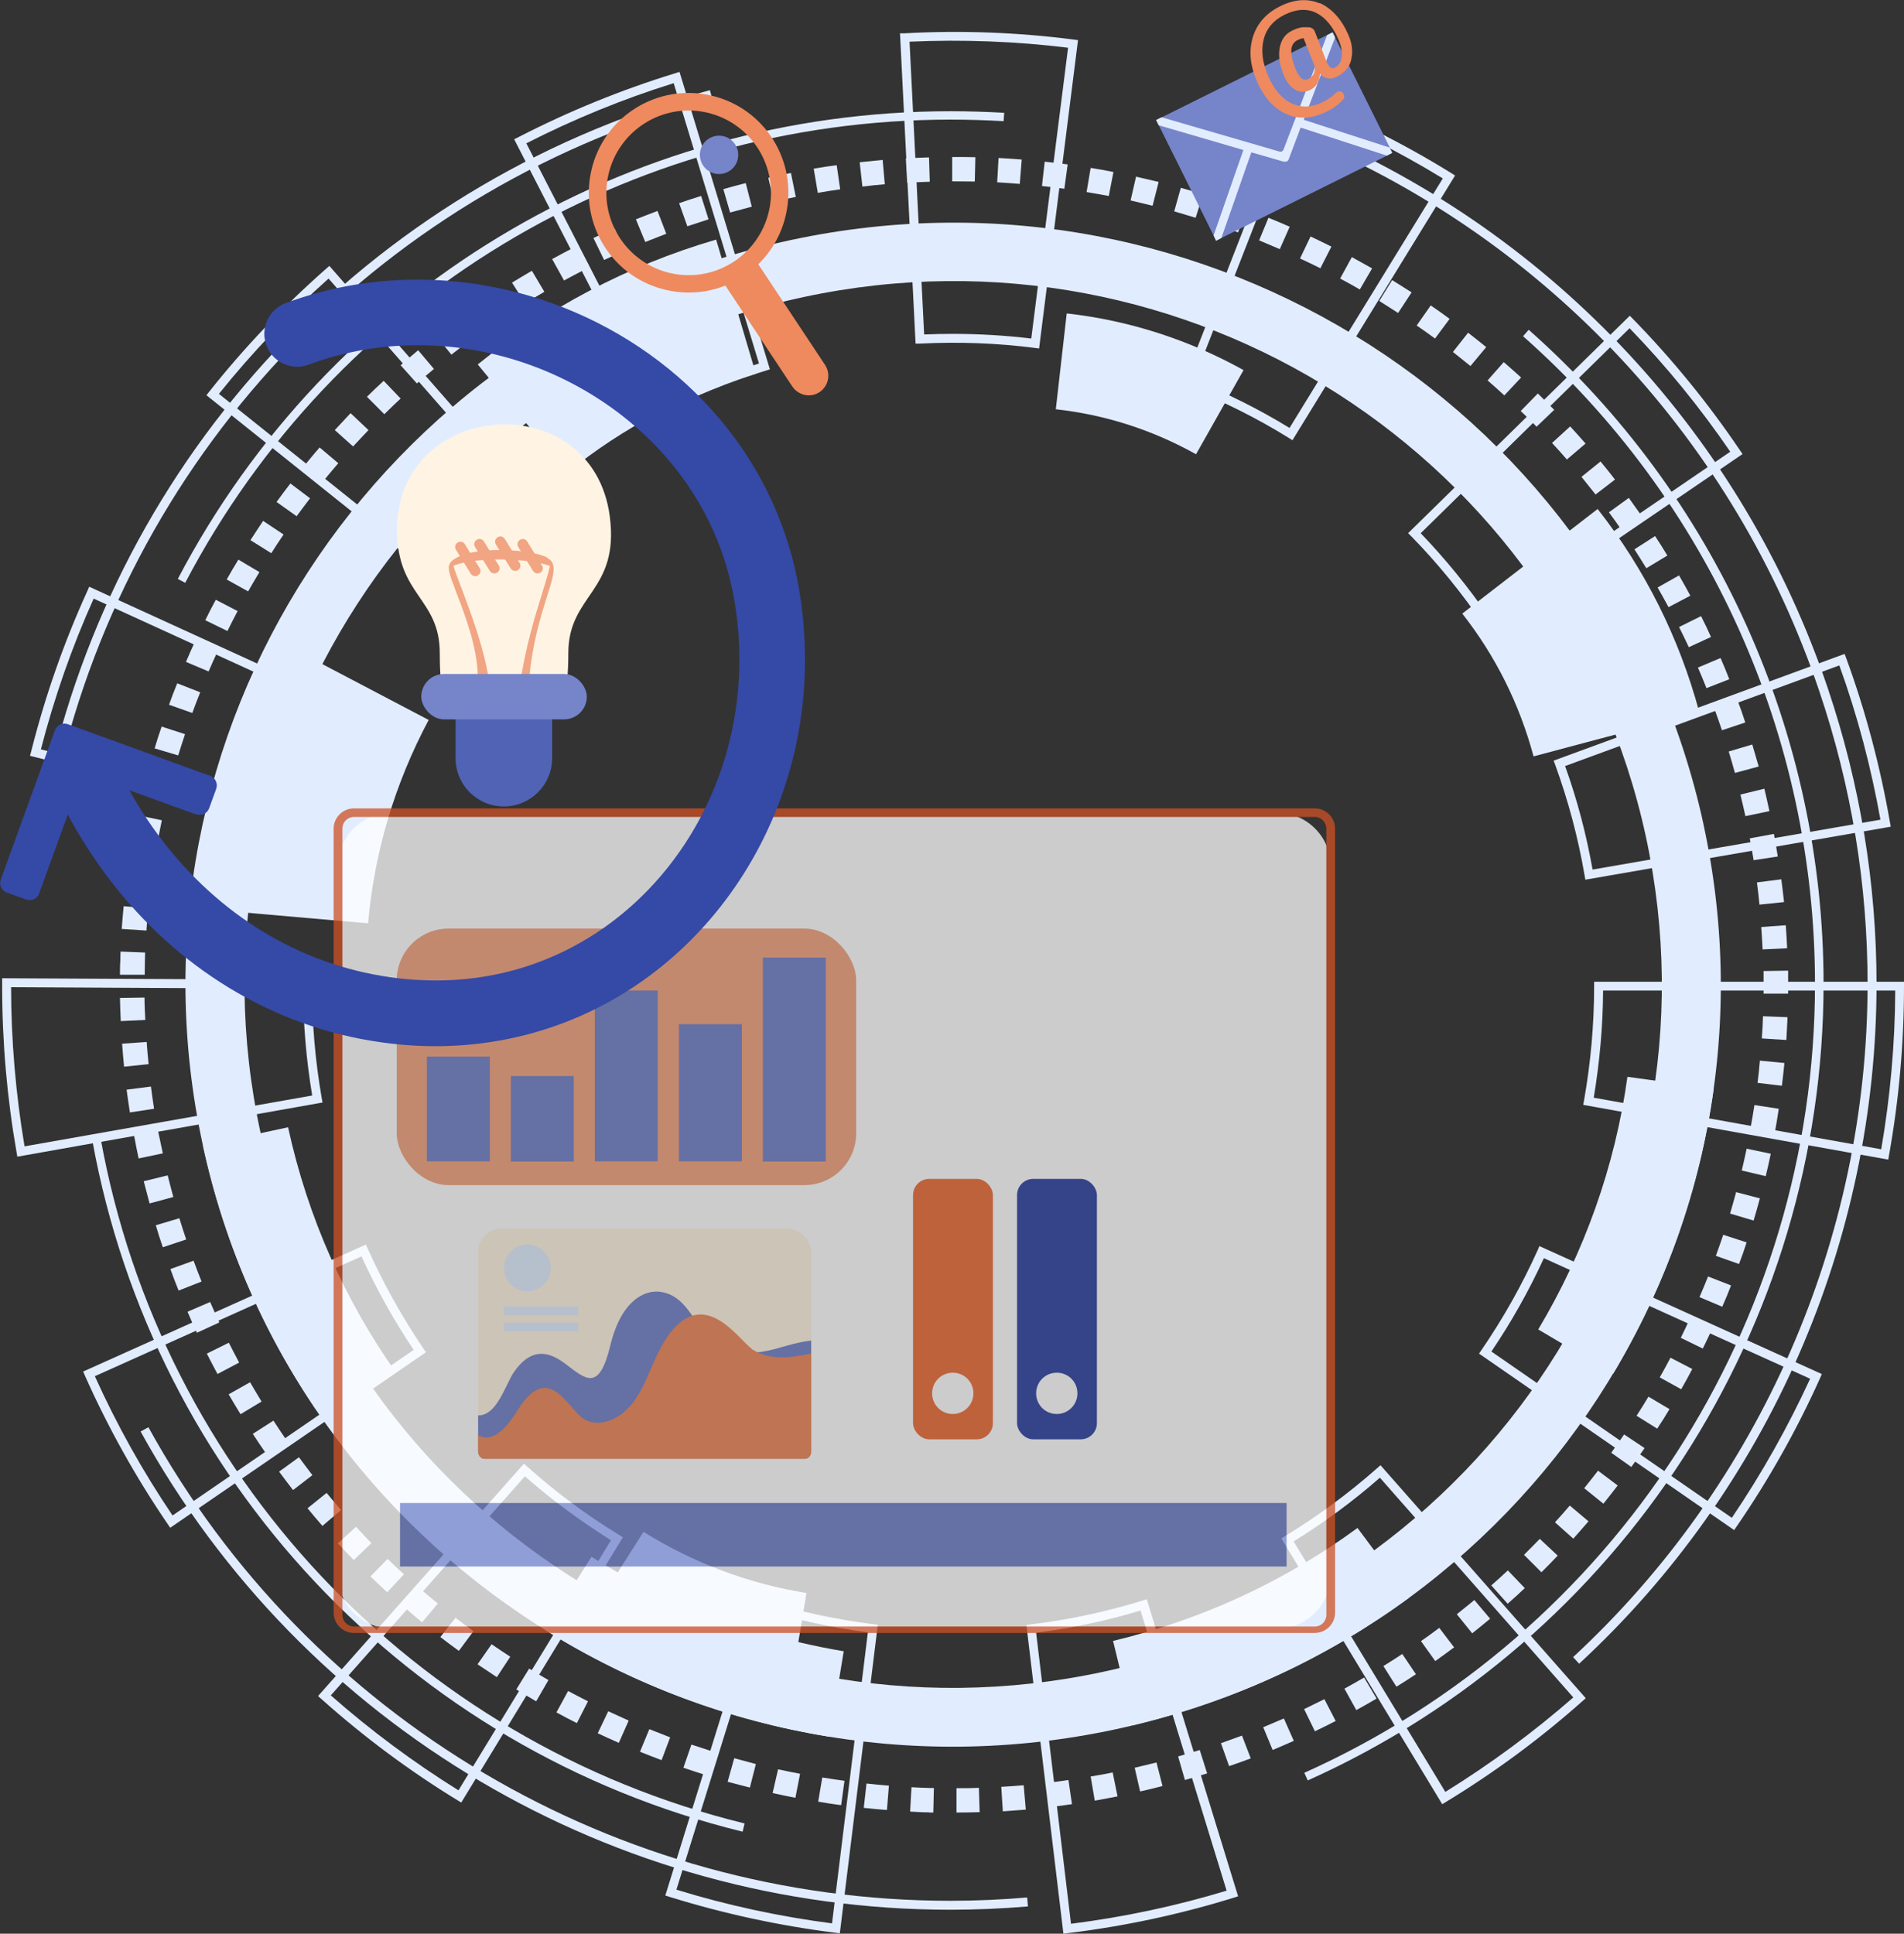
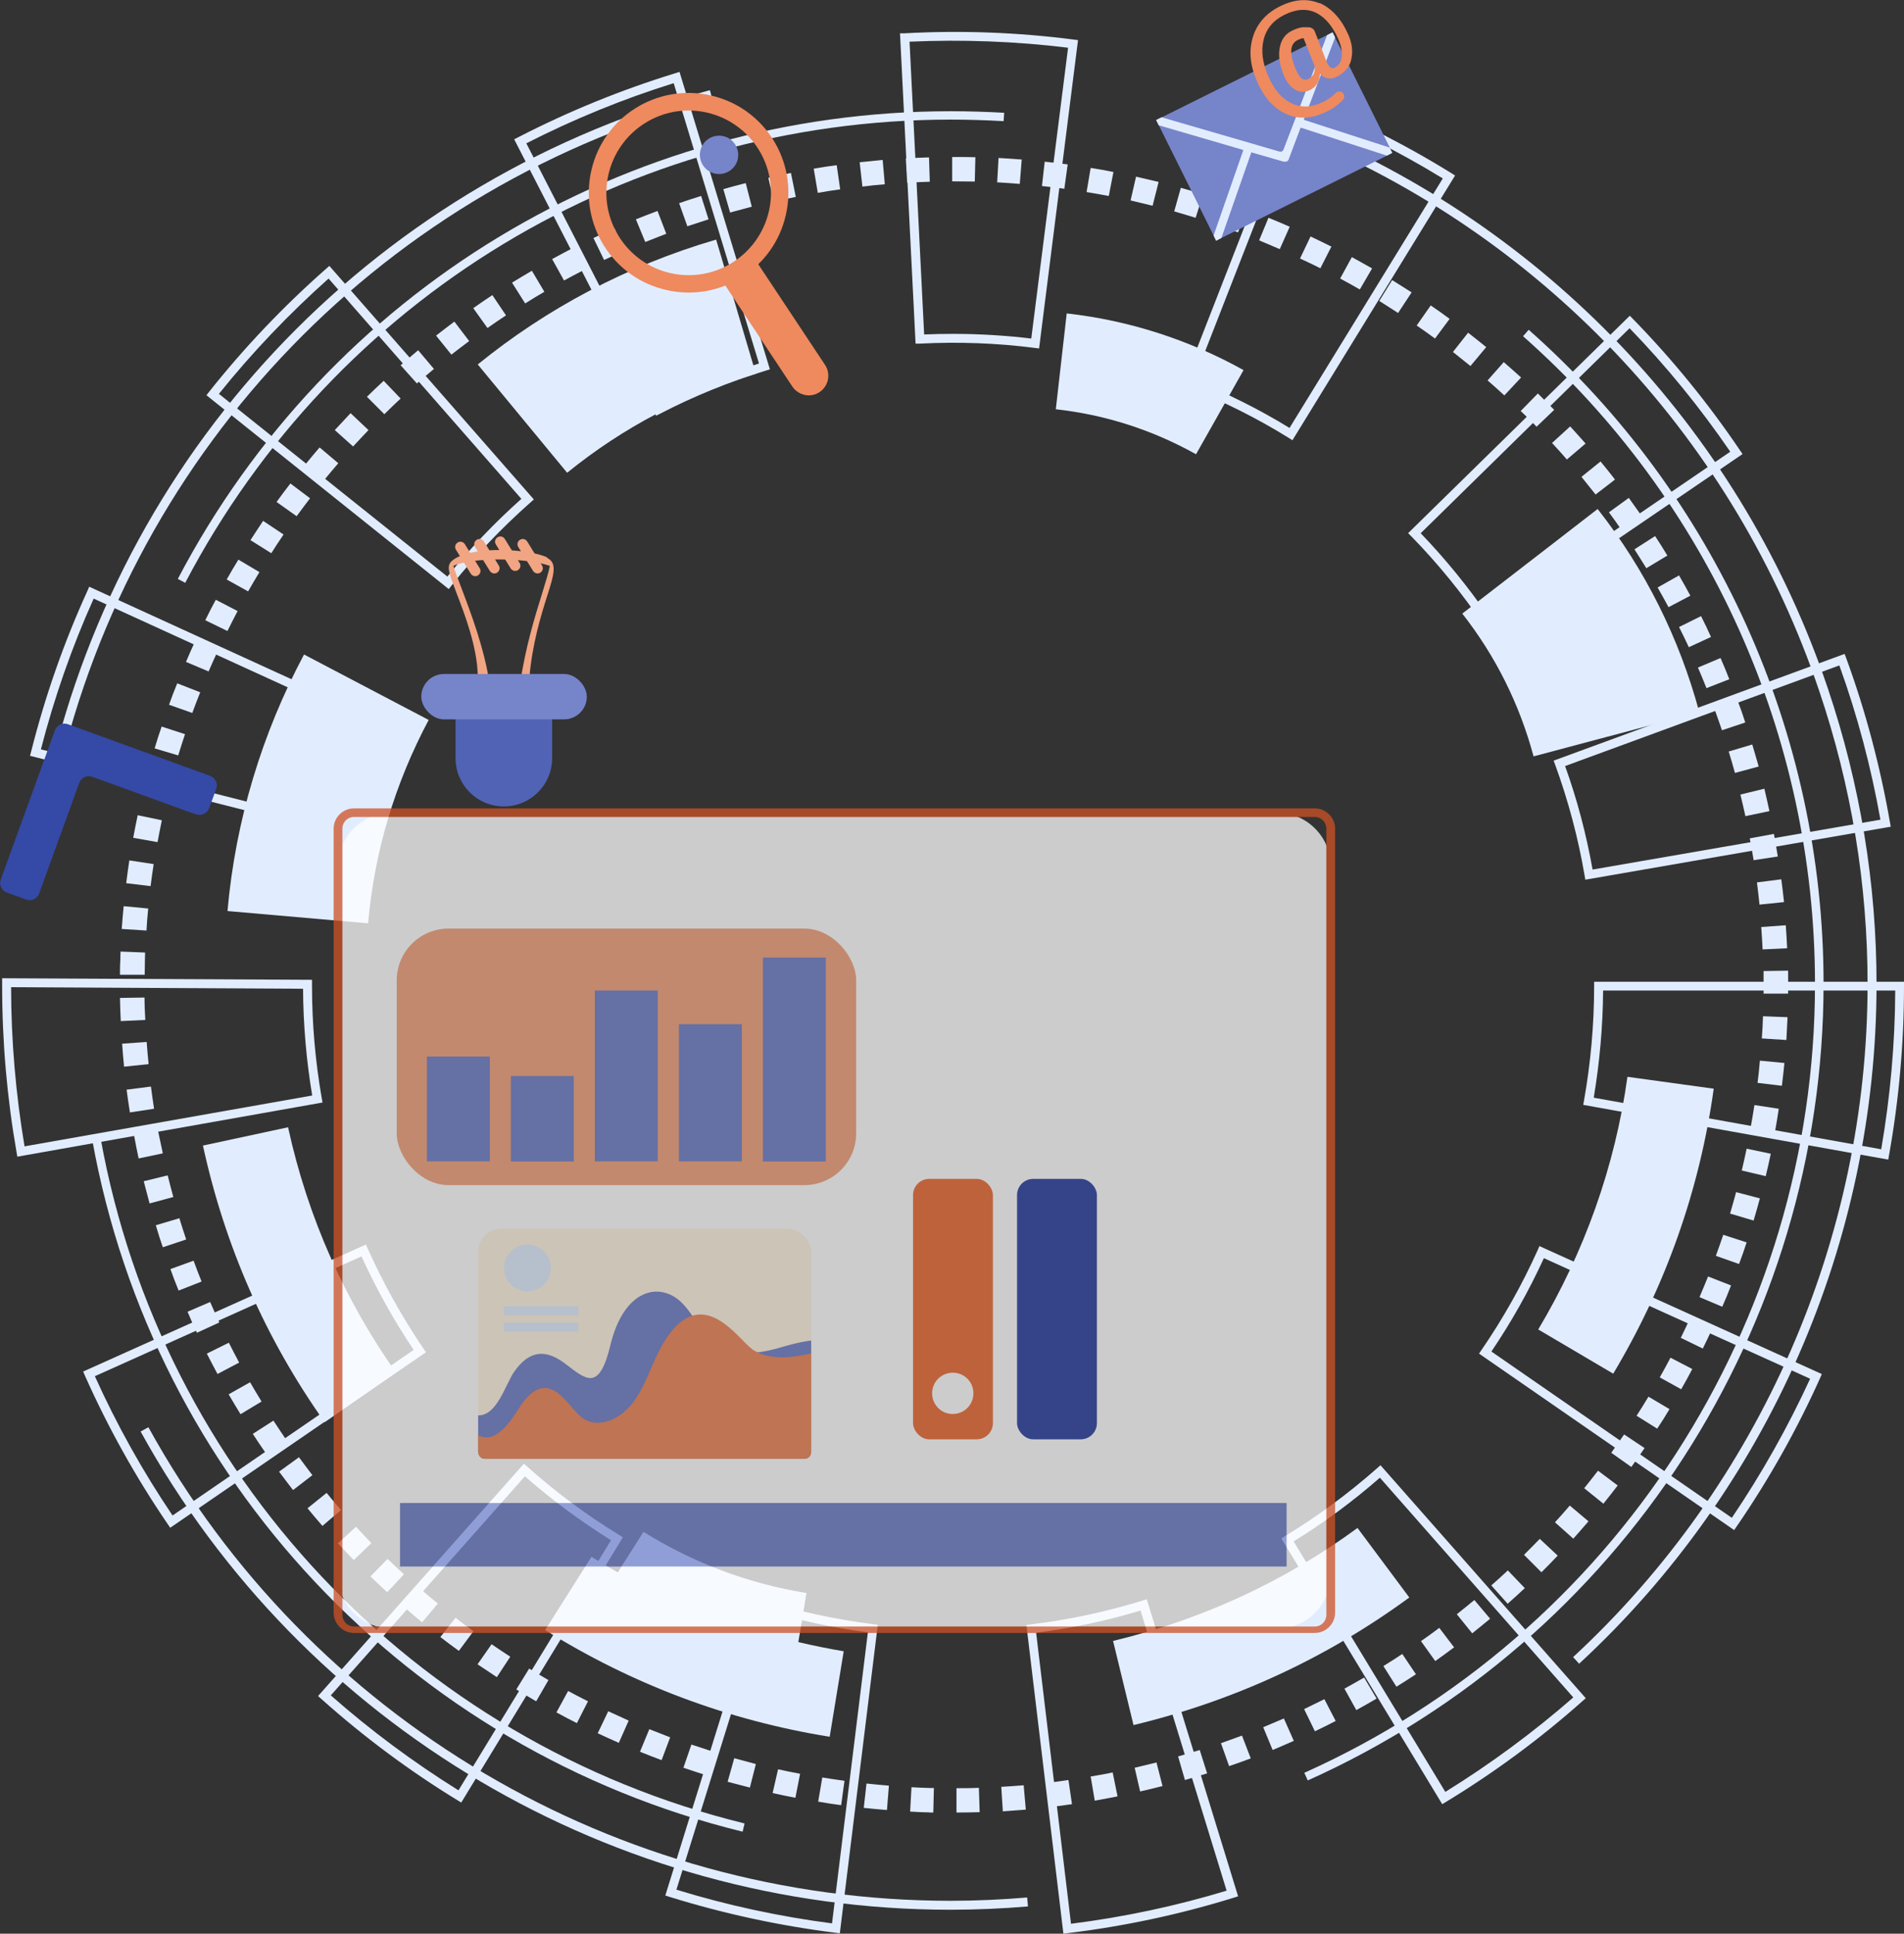
<svg xmlns="http://www.w3.org/2000/svg" id="a" viewBox="0 0 97.76 99.27">
  <rect x="0" y="0" width="97.76" height="99.27" fill="#333333" stroke="none" />
  <g>
    <g>
      <path d="M63.85,19c-2.77-1.54-5.85-2.55-9.08-2.91l-.56,4.92c2.54,.28,4.96,1.06,7.2,2.31l2.44-4.32Z" style="fill: #e1edff;" />
-       <path d="M87.46,42.29c-4.6-21.11-25.57-34.53-46.84-29.97C19.34,16.88,5.82,37.7,10.42,58.81c4.6,21.11,25.57,34.53,46.84,29.97,21.27-4.56,34.79-25.37,30.2-46.48Zm-30.84,43.54c-19.64,4.21-39-8.18-43.24-27.67-4.24-19.49,8.24-38.7,27.88-42.91,19.64-4.21,39,8.18,43.24,27.67,4.24,19.49-8.24,38.7-27.88,42.91Z" style="fill: #e1edff;" />
      <path d="M57.15,84.24l1.05,4.32c5.15-1.24,9.92-3.44,14.16-6.55l-2.66-3.57c-3.65,2.68-7.88,4.68-12.55,5.8Z" style="fill: #e1edff;" />
      <path d="M87.25,36.56c-1.03-3.81-2.78-7.32-5.22-10.43l-2.65,2.05-4.3,3.32c1.71,2.18,2.94,4.65,3.66,7.33l5.26-1.4,3.24-.86Z" style="fill: #e1edff;" />
      <path d="M10.42,58.81c1.12,5.15,3.22,9.93,6.25,14.2l3.66-2.55c-2.6-3.68-4.52-7.92-5.54-12.59l-4.37,.94Z" style="fill: #e1edff;" />
      <path d="M83.56,55.28c-.64,4.63-2.23,9.03-4.58,12.97l3.85,2.27c2.7-4.52,4.44-9.44,5.16-14.63l-4.43-.61Z" style="fill: #e1edff;" />
      <path d="M38.81,19.19l-2.04-6.89c-4.59,1.34-8.72,3.55-12.24,6.41l4.59,5.56c2.87-2.33,6.13-4.04,9.69-5.08Z" style="fill: #e1edff;" />
      <path d="M41.41,81.78c-2.98-.48-5.8-1.54-8.37-3.14l-1.32,2.08c-.46-.26-.91-.52-1.35-.8l-2.38,3.76c4.49,2.8,9.4,4.64,14.61,5.48l.72-4.39c-.78-.13-1.56-.29-2.33-.47l.42-2.53Z" style="fill: #e1edff;" />
      <path d="M11.68,46.77l7.22,.63c.32-3.66,1.37-7.17,3.11-10.44l-6.4-3.36c-2.15,4.04-3.52,8.51-3.93,13.18Z" style="fill: #e1edff;" />
    </g>
    <path d="M47.71,93.04c-.33,0-.66-.02-.98-.04l.07-1.25c.32,.02,.63,.03,.95,.04h.2s-.03,1.26-.03,1.26h-.21Zm1.4,.01v-1.25c.38,0,.76,0,1.15-.02l.04,1.25c-.4,.01-.79,.02-1.19,.02Zm-3.57-.13c-.4-.03-.79-.07-1.19-.11l.14-1.25c.38,.04,.77,.08,1.15,.11l-.1,1.25Zm5.95,.06l-.08-1.25c.38-.02,.77-.05,1.15-.08l.11,1.25c-.4,.03-.79,.06-1.19,.09Zm-8.31-.31c-.39-.05-.78-.11-1.17-.18l.21-1.24c.38,.06,.76,.12,1.14,.17l-.17,1.24Zm10.68,.11l-.15-1.25c.38-.04,.76-.09,1.15-.15l.18,1.24c-.39,.06-.79,.11-1.18,.15Zm-13.03-.49c-.39-.07-.78-.16-1.16-.24l.28-1.22c.37,.08,.75,.16,1.13,.23l-.24,1.23Zm15.38,.15l-.21-1.24c.19-.03,.39-.07,.58-.1,.18-.03,.37-.07,.55-.11l.25,1.23c-.19,.04-.38,.07-.57,.11-.2,.04-.4,.07-.6,.11Zm-17.7-.67c-.38-.1-.77-.2-1.15-.3l.34-1.21c.37,.1,.74,.2,1.11,.3l-.31,1.22Zm20.03,.2l-.28-1.22c.38-.09,.75-.18,1.12-.27l.31,1.21c-.38,.1-.77,.19-1.16,.28Zm-22.32-.85c-.38-.12-.75-.24-1.13-.37l.41-1.19c.36,.12,.73,.24,1.1,.36l-.38,1.2Zm24.62,.26l-.35-1.21c.37-.11,.74-.22,1.11-.33l.38,1.2c-.38,.12-.76,.23-1.14,.34Zm-26.87-1.02c-.37-.14-.74-.28-1.11-.43l.48-1.16c.36,.14,.71,.28,1.07,.42l-.44,1.17Zm29.14,.31l-.42-1.18c.36-.13,.73-.26,1.08-.39l.45,1.17c-.37,.14-.74,.27-1.12,.4Zm-31.34-1.2c-.36-.16-.72-.32-1.08-.49l.54-1.13c.35,.16,.7,.32,1.05,.48l-.51,1.15Zm33.57,.36l-.48-1.16c.36-.15,.71-.3,1.06-.45l.51,1.15c-.36,.16-.73,.32-1.09,.47Zm-35.72-1.37c-.35-.18-.71-.36-1.05-.55l.6-1.1c.34,.18,.68,.36,1.02,.53l-.57,1.12Zm37.89,.41l-.55-1.13c.35-.17,.7-.34,1.04-.51l.58,1.12c-.35,.18-.71,.36-1.07,.53Zm-39.98-1.53c-.34-.2-.68-.4-1.02-.61l.66-1.07c.33,.2,.66,.4,.99,.59l-.63,1.09Zm42.11,.45l-.61-1.1c.34-.19,.67-.37,1.01-.57l.64,1.08c-.34,.2-.69,.4-1.04,.59Zm-44.13-1.69c-.33-.22-.66-.44-.99-.66l.72-1.03c.32,.22,.64,.43,.96,.64l-.69,1.05Zm46.19,.49l-.67-1.06c.33-.2,.65-.41,.97-.62l.7,1.04c-.33,.22-.66,.43-1,.64Zm-48.14-1.84c-.32-.23-.64-.47-.95-.71l.78-.99c.3,.24,.61,.47,.92,.69l-.75,1.01Zm50.13,.52l-.73-1.02c.32-.22,.63-.45,.94-.68l.76,1c-.32,.24-.64,.47-.96,.7Zm-52.01-1.98c-.31-.25-.61-.51-.91-.77l.83-.94c.29,.25,.58,.5,.88,.74l-.81,.97Zm53.91,.56l-.79-.98c.3-.24,.6-.48,.9-.73l.81,.96c-.3,.25-.61,.5-.92,.75Zm-55.71-2.11c-.29-.27-.58-.54-.86-.81l.88-.9c.28,.27,.56,.53,.84,.79l-.86,.92Zm57.53,.59l-.84-.94c.29-.25,.57-.51,.85-.77l.87,.91c-.29,.27-.58,.54-.88,.8Zm-59.24-2.24c-.28-.28-.55-.57-.82-.86l.93-.85c.26,.28,.52,.56,.79,.84l-.91,.87Zm60.97,.62l-.89-.89c.27-.27,.54-.54,.81-.82l.92,.86c-.27,.29-.55,.57-.83,.85Zm-62.58-2.37c-.26-.3-.52-.6-.77-.91l.98-.79c.24,.3,.49,.59,.74,.88l-.96,.82Zm64.22,.65l-.94-.84c.26-.28,.51-.57,.76-.86l.96,.81c-.26,.3-.52,.6-.78,.89Zm-65.73-2.49c-.24-.31-.48-.63-.72-.95l1.02-.74c.23,.31,.46,.62,.69,.92l-1,.77Zm67.27,.69l-.98-.79c.24-.3,.48-.6,.71-.9l1.01,.76c-.24,.31-.48,.62-.73,.93Zm-68.68-2.6c-.22-.32-.45-.65-.66-.98l1.06-.68c.21,.32,.42,.64,.64,.96l-1.04,.71Zm70.12,.72l-1.03-.73c.22-.31,.44-.62,.66-.94l1.05,.7c-.22,.33-.45,.65-.68,.97Zm-71.41-2.71c-.21-.34-.41-.68-.61-1.02l1.1-.62c.19,.33,.39,.66,.59,.99l-1.08,.65Zm72.75,.75l-1.07-.67c.21-.32,.41-.65,.61-.98l1.08,.64c-.2,.34-.41,.67-.63,1Zm-73.93-2.81c-.19-.35-.37-.7-.55-1.05l1.13-.56c.17,.34,.35,.68,.53,1.02l-1.12,.59Zm75.15,.78l-1.1-.61c.19-.33,.37-.67,.55-1.01l1.12,.58c-.18,.35-.37,.69-.57,1.04Zm-76.21-2.9c-.17-.36-.33-.72-.48-1.08l1.16-.5c.15,.35,.31,.7,.47,1.05l-1.15,.53Zm77.32,.81l-1.13-.55c.17-.34,.33-.69,.49-1.04l1.15,.52c-.17,.36-.33,.71-.51,1.07Zm-78.26-2.98c-.15-.37-.29-.73-.42-1.1l1.19-.43c.13,.36,.27,.72,.41,1.07l-1.17,.46Zm79.25,.83l-1.16-.49c.15-.35,.3-.71,.44-1.06l1.18,.46c-.14,.37-.29,.73-.45,1.09Zm-80.06-3.05c-.13-.37-.25-.75-.36-1.13l1.21-.36c.11,.37,.23,.73,.35,1.09l-1.2,.4Zm80.93,.86l-1.19-.42c.13-.36,.26-.72,.38-1.08l1.2,.39c-.12,.37-.25,.75-.39,1.11ZM7.68,61.78c-.1-.38-.2-.76-.3-1.14l1.23-.3c.09,.37,.19,.74,.29,1.11l-1.22,.33Zm82.36,.88l-1.21-.36c.11-.37,.21-.73,.31-1.1l1.22,.32c-.1,.38-.21,.76-.32,1.13ZM7.12,59.48c-.08-.38-.16-.77-.23-1.16v-.06s1.23-.23,1.23-.23v.05c.08,.38,.16,.75,.24,1.13l-1.24,.26Zm83.54,.9l-1.23-.29c.09-.37,.17-.74,.25-1.12l1.24,.26c-.08,.39-.17,.77-.26,1.15ZM6.67,57.11c-.06-.39-.12-.78-.17-1.17l1.25-.16c.05,.38,.1,.76,.16,1.14l-1.25,.19Zm84.46,.97l-1.24-.22c.07-.37,.13-.75,.19-1.13l1.25,.19c-.06,.39-.12,.78-.19,1.16ZM6.37,54.76c-.04-.39-.07-.78-.1-1.18l1.26-.09c.03,.38,.06,.76,.1,1.14l-1.26,.13Zm85.12,.98l-1.25-.15c.05-.38,.09-.76,.12-1.14l1.26,.12c-.04,.39-.08,.78-.13,1.17ZM6.2,52.41c-.02-.39-.03-.79-.04-1.18l1.26-.02c0,.38,.02,.76,.04,1.15l-1.26,.06Zm85.52,.98l-1.26-.08c.03-.38,.05-.76,.06-1.14l1.26,.05c-.02,.39-.04,.79-.06,1.18ZM6.16,50.04c0-.25,0-.5,.02-.76,0-.14,0-.28,.01-.43l1.26,.05c0,.14-.01,.27-.01,.41,0,.24-.01,.49-.01,.73h-1.26Zm84.39,.96c0-.38,0-.76,0-1.15l1.26-.02c0,.39,0,.79,0,1.18h-1.26ZM7.51,47.77l-1.26-.08c.03-.39,.06-.78,.1-1.17l1.26,.12c-.04,.38-.07,.76-.09,1.14Zm82.99,.96c-.02-.38-.04-.76-.07-1.14l1.26-.09c.03,.39,.05,.79,.07,1.18l-1.26,.06ZM7.73,45.49l-1.25-.15c.05-.39,.1-.78,.16-1.17l1.25,.19c-.06,.38-.11,.76-.16,1.14Zm82.61,.95c-.04-.38-.08-.76-.13-1.14l1.25-.16c.05,.39,.1,.78,.14,1.17l-1.26,.13Zm-82.26-3.21l-1.24-.22c.07-.39,.15-.77,.23-1.16l1.24,.26c-.08,.37-.15,.75-.22,1.12Zm81.96,.94c-.06-.38-.12-.75-.2-1.13l1.24-.23c.07,.39,.14,.78,.2,1.16l-1.25,.19Zm-81.49-3.18l-1.23-.29c.09-.38,.19-.76,.29-1.14l1.22,.33c-.1,.37-.19,.74-.28,1.11Zm81.07,.92c-.08-.37-.17-.75-.26-1.12l1.23-.3c.09,.38,.18,.77,.26,1.15l-1.24,.26Zm-80.47-3.13l-1.21-.36c.11-.38,.23-.75,.36-1.12l1.2,.39c-.12,.36-.24,.73-.35,1.09Zm79.93,.9c-.1-.37-.21-.74-.32-1.1l1.21-.36c.11,.38,.22,.75,.33,1.13l-1.22,.33Zm-79.21-3.08l-1.19-.42c.13-.37,.27-.74,.42-1.1l1.18,.46c-.14,.35-.28,.71-.41,1.07Zm78.54,.88c-.12-.36-.25-.72-.38-1.08l1.19-.43c.14,.37,.27,.74,.39,1.12l-1.2,.4Zm-77.7-3.01l-1.16-.49c.15-.36,.31-.72,.48-1.08l1.15,.52c-.16,.35-.32,.7-.47,1.05Zm76.91,.86c-.14-.36-.29-.71-.44-1.06l1.16-.49c.16,.36,.31,.73,.45,1.09l-1.18,.46Zm-75.95-2.94l-1.13-.55c.17-.35,.35-.7,.54-1.05l1.12,.58c-.18,.34-.35,.68-.52,1.02Zm75.04,.83c-.16-.35-.33-.69-.5-1.03l1.13-.56c.18,.35,.35,.71,.51,1.07l-1.15,.53ZM12.74,30.36l-1.1-.61c.19-.34,.39-.68,.6-1.02l1.08,.64c-.2,.33-.39,.66-.58,.99Zm72.93,.81c-.18-.34-.37-.67-.56-1.01l1.1-.62c.2,.34,.39,.69,.58,1.04l-1.12,.59ZM13.93,28.4l-1.07-.67c.21-.33,.43-.66,.65-.99l1.05,.7c-.22,.32-.43,.64-.63,.96Zm70.6,.77c-.2-.33-.41-.65-.61-.97l1.06-.68c.22,.33,.43,.67,.63,1l-1.08,.65ZM15.23,26.5l-1.03-.73c.23-.32,.47-.64,.71-.95l1.01,.76c-.23,.3-.46,.61-.69,.92Zm68.05,.74c-.22-.32-.44-.63-.67-.94l1.02-.74c.23,.32,.46,.64,.69,.97l-1.04,.71Zm-66.65-2.57l-.98-.79c.25-.31,.5-.61,.76-.91l.96,.81c-.25,.29-.5,.59-.74,.88Zm65.29,.71c-.24-.3-.48-.6-.72-.9l.98-.79c.25,.31,.5,.61,.74,.93l-1,.77Zm-63.79-2.46l-.94-.84c.27-.29,.54-.58,.81-.87l.92,.87c-.27,.28-.53,.56-.79,.84Zm62.33,.68c-.25-.29-.51-.58-.77-.86l.93-.85c.27,.29,.53,.59,.79,.88l-.96,.82Zm-60.73-2.34l-.89-.89c.28-.28,.57-.55,.86-.82l.87,.91c-.28,.26-.56,.53-.83,.8Zm59.17,.65c-.27-.28-.54-.55-.82-.81l.88-.9c.28,.28,.56,.55,.84,.84l-.91,.87Zm-57.49-2.22l-.84-.94c.3-.26,.6-.52,.9-.77l.81,.96c-.3,.25-.59,.5-.88,.75Zm55.83,.61c-.28-.26-.57-.52-.86-.77l.83-.94c.3,.26,.59,.52,.89,.79l-.86,.92Zm-54.06-2.09l-.79-.98c.31-.24,.63-.49,.94-.72l.76,1c-.31,.23-.61,.46-.92,.7Zm52.32,.58c-.3-.24-.6-.48-.9-.72l.78-.99c.31,.24,.62,.49,.93,.74l-.81,.97Zm-50.47-1.95l-.73-1.02c.32-.23,.65-.45,.98-.67l.7,1.04c-.32,.21-.64,.43-.95,.65Zm48.65,.54c-.31-.23-.62-.45-.94-.67l.72-1.03c.33,.22,.65,.45,.97,.69l-.75,1.01Zm-46.72-1.81l-.67-1.06c.34-.21,.68-.41,1.02-.61l.64,1.08c-.33,.19-.66,.39-.99,.6Zm44.83,.5c-.32-.21-.65-.41-.97-.62l.66-1.07c.34,.21,.67,.42,1,.63l-.69,1.05Zm-42.83-1.67l-.61-1.1c.35-.19,.7-.38,1.05-.56l.58,1.12c-.34,.18-.68,.35-1.02,.54Zm40.86,.46c-.33-.19-.67-.38-1.01-.56l.6-1.1c.35,.19,.69,.38,1.04,.58l-.63,1.08Zm-38.8-1.51l-.55-1.13c.36-.17,.72-.34,1.08-.5l.51,1.15c-.35,.16-.7,.32-1.05,.48Zm36.77,.42c-.34-.17-.69-.34-1.04-.5l.54-1.13c.36,.17,.71,.34,1.07,.52l-.57,1.12Zm-34.66-1.35l-.48-1.16c.37-.15,.74-.29,1.11-.43l.45,1.17c-.36,.14-.72,.28-1.07,.42Zm32.58,.37c-.35-.15-.71-.3-1.06-.45l.48-1.16c.37,.15,.73,.3,1.09,.46l-.51,1.15Zm-30.42-1.18l-.42-1.18c.37-.13,.75-.25,1.13-.37l.38,1.2c-.37,.12-.73,.24-1.1,.36Zm28.28,.32c-.36-.13-.72-.26-1.09-.39l.41-1.19c.37,.13,.75,.26,1.12,.4l-.44,1.17Zm-26.08-1.01l-.35-1.21c.38-.11,.76-.21,1.15-.31l.31,1.21c-.37,.1-.75,.2-1.11,.3Zm23.9,.26c-.37-.11-.73-.22-1.1-.33l.34-1.21c.38,.11,.76,.22,1.14,.34l-.38,1.2Zm-21.66-.83l-.28-1.22c.39-.09,.77-.17,1.16-.25l.25,1.23c-.38,.08-.76,.15-1.13,.24Zm19.44,.21c-.37-.09-.75-.18-1.12-.27l.28-1.22c.39,.09,.77,.18,1.16,.27l-.31,1.22Zm-17.18-.66l-.21-1.24c.39-.07,.78-.13,1.18-.18l.18,1.24c-.38,.05-.76,.11-1.14,.18Zm14.93,.16c-.38-.07-.75-.14-1.13-.2l.21-1.24c.39,.06,.78,.13,1.17,.21l-.24,1.23Zm-12.64-.48l-.14-1.25c.4-.04,.79-.08,1.18-.12l.11,1.25c-.38,.03-.77,.07-1.15,.12Zm10.37,.11c-.38-.05-.76-.1-1.15-.14l.14-1.25c.4,.04,.79,.09,1.18,.14l-.17,1.24Zm-8.07-.31l-.07-1.25c.4-.02,.79-.04,1.19-.05l.04,1.25c-.38,.01-.77,.03-1.15,.05Zm5.77,.06c-.38-.03-.77-.06-1.15-.08l.07-1.25c.4,.02,.79,.05,1.19,.08l-.1,1.25Zm-3.46-.13v-1.25c.39,0,.79,0,1.19,.01l-.03,1.25c-.38,0-.77-.01-1.16-.01Z" style="fill: #e1edff;" />
    <g>
      <path d="M38.12,94.03c-17.14-4.2-30.24-18.13-33.38-35.49l.43-.08c3.11,17.19,16.09,30.99,33.06,35.15l-.1,.42Zm29.03-2.62l-.18-.4c15.93-7.15,26.22-23.05,26.22-40.5,0-12.71-5.46-24.83-14.99-33.25l.29-.33c9.62,8.51,15.14,20.74,15.14,33.57,0,17.62-10.39,33.68-26.48,40.9ZM9.51,29.92l-.38-.2C16.89,14.91,32.11,5.71,48.82,5.71c.91,0,1.83,.03,2.74,.08l-.03,.43c-.9-.05-1.81-.08-2.71-.08-16.55,0-31.62,9.11-39.31,23.78Z" style="fill: #e1edff;" />
      <path d="M48.81,98.04c-17.31,0-33.25-9.41-41.59-24.55l.4-.22c8.26,14.99,24.04,24.31,41.19,24.31,1.31,0,2.63-.06,3.93-.17l.04,.46c-1.31,.11-2.65,.17-3.97,.17Zm32.27-12.63l-.31-.34c9.61-8.89,15.12-21.49,15.12-34.56,0-5.1-.83-10.15-2.48-15.03-4.3-12.76-13.88-23.08-26.29-28.32l.18-.42c12.53,5.29,22.21,15.72,26.55,28.6,1.66,4.93,2.5,10.03,2.5,15.18,0,13.2-5.56,25.92-15.27,34.89ZM2.34,43.11l-.45-.07C4.69,25.53,16.86,11.14,33.64,5.48c.93-.31,1.87-.6,2.81-.85l.12,.45c-.93,.25-1.87,.54-2.78,.85C17.17,11.52,5.12,25.77,2.34,43.11Z" style="fill: #e1edff;" />
      <path d="M54.6,99.27l-1.9-15.85,.23-.03c1.94-.23,3.87-.65,5.73-1.22l.22-.07,4.69,15.25-.22,.07c-2.77,.86-5.63,1.47-8.52,1.82l-.23,.03Zm-1.4-15.45l1.79,14.94c2.7-.34,5.39-.91,7.99-1.7l-4.42-14.38c-1.75,.53-3.55,.91-5.37,1.14Zm-10.08,15.43l-.23-.03c-2.88-.36-5.74-.98-8.51-1.84l-.22-.07,4.74-15.24,.22,.07c1.86,.58,3.78,1,5.72,1.24l.23,.03-1.95,15.84Zm-8.39-2.24c2.6,.8,5.29,1.38,7.99,1.73l1.84-14.94c-1.82-.24-3.62-.63-5.36-1.16l-4.47,14.37Zm39.32-4.39l-8.26-13.64,.19-.12c1.67-1.02,3.26-2.19,4.73-3.49l.17-.15,10.54,11.96-.17,.15c-2.17,1.93-4.53,3.67-7,5.17l-.2,.12Zm-7.63-13.49l7.79,12.86c2.31-1.43,4.52-3.06,6.57-4.85l-9.93-11.28c-1.38,1.21-2.87,2.31-4.43,3.27Zm-42.73,13.41l-.2-.12c-2.47-1.51-4.82-3.26-6.99-5.2l-.17-.15,10.57-11.93,.17,.15c1.46,1.31,3.05,2.49,4.72,3.51l.19,.12-8.3,13.62Zm-6.71-5.51c2.04,1.8,4.25,3.44,6.56,4.88l7.83-12.84c-1.55-.97-3.04-2.07-4.42-3.28l-9.97,11.25Zm72.06-8.48l-13.1-9.06,.13-.19c1.11-1.62,2.08-3.34,2.88-5.12l.09-.21,14.5,6.57-.09,.21c-1.19,2.65-2.63,5.21-4.28,7.61l-.13,.19Zm-12.47-9.17l12.35,8.54c1.53-2.26,2.88-4.66,4.02-7.14l-13.67-6.19c-.76,1.66-1.67,3.28-2.7,4.8ZM8.74,78.43l-.13-.19c-1.64-2.4-3.07-4.97-4.25-7.62l-.09-.21,14.52-6.52,.09,.21c.8,1.78,1.76,3.51,2.86,5.13l.13,.19-13.13,9.01Zm-3.87-7.78c1.12,2.48,2.46,4.89,3.99,7.15l12.38-8.5c-1.02-1.52-1.92-3.14-2.68-4.8l-13.69,6.15Zm92.08-11.12l-15.66-2.81,.04-.22c.34-1.92,.52-3.89,.52-5.87v-.23h15.91v.23c0,2.92-.26,5.84-.77,8.68l-.04,.23Zm-15.13-3.18l14.77,2.65c.46-2.67,.71-5.41,.72-8.15h-15c-.01,1.85-.18,3.7-.48,5.5ZM.89,59.38l-.04-.23c-.49-2.8-.74-5.67-.74-8.53v-.4s15.91,.08,15.91,.08v.31c0,1.94,.17,3.88,.5,5.77l.04,.22L.89,59.38Zm-.32-8.7c0,2.74,.24,5.49,.69,8.17l14.77-2.61c-.3-1.8-.46-3.64-.47-5.48l-15-.08Zm80.83-5.51l-.04-.23c-.33-1.93-.84-3.84-1.51-5.68l-.08-.21,14.94-5.48,.08,.21c1,2.73,1.75,5.57,2.25,8.44l.04,.22-15.68,2.72Zm-1.04-5.84c.62,1.72,1.09,3.51,1.41,5.31l14.78-2.56c-.48-2.69-1.18-5.35-2.11-7.92l-14.09,5.17Zm-63.39,3.38l-15.43-3.91,.06-.22c.71-2.82,1.68-5.6,2.89-8.25l.09-.21,14.48,6.62-.09,.21c-.81,1.78-1.46,3.65-1.94,5.54l-.06,.22Zm-14.87-4.24l14.54,3.69c.46-1.77,1.07-3.52,1.82-5.19l-13.65-6.24c-1.12,2.49-2.03,5.1-2.71,7.74Zm74.21-6.19l-.13-.19c-1.1-1.62-2.35-3.16-3.72-4.56l-.16-.16,11.38-11.16,.16,.16c2.03,2.08,3.88,4.35,5.5,6.75l.13,.19-13.16,8.97Zm-3.36-4.9c1.27,1.32,2.44,2.76,3.48,4.27l12.41-8.46c-1.54-2.25-3.27-4.38-5.17-6.34l-10.72,10.52Zm-49.91,2.86l-12.44-9.95,.14-.18c1.8-2.27,3.82-4.39,6-6.31l.17-.15,10.5,11.99-.17,.15c-1.47,1.3-2.84,2.73-4.05,4.26l-.14,.18Zm-11.8-10.02l11.73,9.38c1.15-1.43,2.43-2.77,3.8-3.99l-9.9-11.31c-2.03,1.81-3.93,3.8-5.63,5.92Zm55.12,2.38l-.19-.12c-1.66-1.03-3.43-1.91-5.24-2.62l-.21-.08,5.8-14.87,.21,.08c2.7,1.06,5.32,2.37,7.79,3.9l.19,.12-8.35,13.59Zm-5.06-3.09c1.7,.68,3.35,1.5,4.91,2.46l7.87-12.81c-2.32-1.42-4.78-2.65-7.31-3.66l-5.47,14.01Zm-27.61,1.83l-7.29-14.19,.2-.1c2.58-1.33,5.3-2.44,8.07-3.29l.22-.07,4.64,15.27-.22,.07c-1.86,.57-3.69,1.31-5.42,2.21l-.2,.1Zm-6.67-13.99l6.87,13.38c1.63-.83,3.34-1.52,5.08-2.07l-4.38-14.39c-2.6,.81-5.14,1.85-7.57,3.09Zm26.33,10.54l-.23-.03c-1.94-.25-3.91-.32-5.88-.22h-.23s-.8-15.93-.8-15.93h.23c2.9-.16,5.82-.05,8.68,.32l.23,.03-2,15.84Zm-4.42-.75c1.35,0,2.69,.08,4.02,.24l1.89-14.93c-2.68-.33-5.42-.43-8.14-.31l.75,15.03c.49-.02,.99-.03,1.48-.03Z" style="fill: #e1edff;" />
    </g>
  </g>
  <g style="opacity: .75;">
    <path d="M20.12,41.72h45.44c1.53,0,2.77,1.24,2.77,2.77v36.35c0,1.53-1.24,2.77-2.77,2.77H20.12c-1.53,0-2.77-1.24-2.77-2.77V44.49c0-1.53,1.24-2.77,2.77-2.77Z" style="fill: #fff;" />
    <path d="M67.51,83.83H18.17c-.57,0-1.04-.47-1.04-1.04V42.54c0-.57,.47-1.04,1.04-1.04h49.34c.57,0,1.04,.47,1.04,1.04v40.25c0,.57-.47,1.04-1.04,1.04ZM18.17,41.94c-.33,0-.59,.27-.59,.6v40.36c0,.33,.27,.6,.59,.6h49.34c.33,0,.59-.27,.59-.6V42.54c0-.33-.27-.6-.59-.6H18.17Z" style="fill: #cf5024;" />
    <g>
      <rect x="46.88" y="60.52" width="4.1" height="13.37" rx=".83" ry=".83" style="fill: #ec723f;" />
      <path d="M49.98,71.53c0,.58-.47,1.06-1.06,1.06s-1.06-.47-1.06-1.06,.47-1.06,1.06-1.06,1.06,.47,1.06,1.06Z" style="fill: #fff;" />
    </g>
    <g>
      <rect x="52.22" y="60.52" width="4.1" height="13.37" rx=".83" ry=".83" style="fill: #3549a6;" />
-       <path d="M55.32,71.53c0,.58-.47,1.06-1.06,1.06s-1.06-.47-1.06-1.06,.47-1.06,1.06-1.06,1.06,.47,1.06,1.06Z" style="fill: #fff;" />
    </g>
    <rect x="20.54" y="77.16" width="45.52" height="3.26" style="fill: #7684ca;" />
    <rect x="20.37" y="47.67" width="23.59" height="13.17" rx="2.66" ry="2.66" style="fill: #f1a583;" />
    <g>
      <rect x="21.92" y="54.24" width="3.23" height="5.38" style="fill: #7684ca;" />
      <rect x="26.23" y="55.24" width="3.23" height="4.39" style="fill: #7684ca;" />
      <rect x="30.54" y="50.85" width="3.23" height="8.77" style="fill: #7684ca;" />
      <rect x="34.86" y="52.58" width="3.23" height="7.04" style="fill: #7684ca;" />
      <rect x="39.17" y="49.16" width="3.23" height="10.47" style="fill: #7684ca;" />
    </g>
    <rect x="24.55" y="63.08" width="17.1" height="11.8" rx="1.18" ry="1.18" style="fill: #fff4e3;" />
    <path d="M41.65,74.51v-5.69c-.63,.07-1.24,.26-1.81,.42-4.26,1.14-3.67-2.5-5.85-2.91-.91-.17-2.11,.48-2.65,2.73-.58,2.4-1.25,1.76-2.29,.97-.8-.61-1.72-.93-2.65,.39-.44,.63-.88,2.27-1.85,2.24v1.86c0,.2,.15,.37,.33,.37h16.44c.18,0,.33-.16,.33-.37Z" style="fill: #7684ca;" />
    <path d="M38.6,69.24c-.68-.45-2.62-3.57-4.57-.24-.54,.93-.84,2.03-1.45,2.9-.61,.87-1.74,1.48-2.61,.94-.77-.48-1.67-2.72-3.11-.86-.37,.48-1.22,2.25-2.3,1.71h-.01v.83c0,.2,.15,.37,.33,.37h16.44c.18,0,.33-.16,.33-.37v-5.04c-1.05,.24-2.16,.37-3.06-.23Z" style="fill: #ee8a5e;" />
    <g>
      <path d="M28.28,65.09c0,.67-.54,1.2-1.2,1.2s-1.2-.54-1.2-1.2,.54-1.2,1.2-1.2,1.2,.54,1.2,1.2Z" style="fill: #e1edff;" />
      <rect x="25.87" y="67.06" width="3.82" height=".46" style="fill: #e1edff;" />
      <rect x="25.87" y="67.9" width="3.82" height=".46" style="fill: #e1edff;" />
    </g>
  </g>
  <g>
    <path d="M35.96,7.73c-.12,.53,.21,1.06,.74,1.18,.53,.12,1.06-.21,1.18-.74,.12-.53-.21-1.06-.74-1.18-.53-.12-1.06,.21-1.18,.74Z" style="fill: #7684ca;" />
    <g>
      <path d="M30.36,8.76c-.63,2.76,1.1,5.51,3.86,6.13,2.76,.63,5.51-1.1,6.13-3.86,.63-2.76-1.1-5.51-3.86-6.13-2.76-.63-5.51,1.1-6.13,3.86Zm.88,.2c.52-2.27,2.78-3.7,5.06-3.18,2.27,.52,3.7,2.78,3.18,5.06-.52,2.27-2.78,3.7-5.06,3.18-2.27-.52-3.7-2.78-3.18-5.06Z" style="fill: #ee8a5e;" />
      <path d="M37.84,13.66c.47-.31,.72-.66,1.03-.19l3.49,5.26c.31,.47,.18,1.09-.28,1.4-.24,.16-.52,.2-.78,.14-.24-.06-.47-.2-.62-.43l-3.49-5.26c-.31-.47,.19-.62,.65-.93Z" style="fill: #ee8a5e;" />
    </g>
  </g>
  <g>
    <rect x="60.38" y="3.55" width="10.11" height="6.91" transform="translate(3.72 29.87) rotate(-26.44)" style="fill: #7684ca;" />
    <path d="M71.36,7.58l-4.42-1.43,1.61-4.23-.13-.26-.28,.14c-.35,.91-1.68,4.42-1.68,4.42l-.56,1.46c-.03,.08-.12,.13-.21,.1l-6.05-1.76-.28,.14,.13,.27,4.35,1.27-1.53,4.39,.13,.27,.27-.14,1.54-4.4,1.66,.48s.11,0,.16-.01c.04-.02,.09-.07,.1-.12l.61-1.62,4.43,1.44,.27-.14-.13-.27Z" style="fill: #e1edff;" />
    <path d="M67.75,.17c-.62-.26-1.29-.21-2.02,.15s-1.2,.9-1.41,1.61c-.21,.71-.13,1.47,.24,2.29,.37,.83,.88,1.38,1.52,1.65,.64,.27,1.33,.22,2.08-.16,.19-.09,.37-.21,.54-.35,.1-.08,.19-.17,.26-.25,.08-.09,.08-.23,0-.33-.09-.11-.26-.11-.36-.02-.06,.05-.12,.11-.19,.17-.15,.12-.31,.22-.47,.3-.58,.29-1.12,.31-1.61,.08-.5-.23-.9-.69-1.2-1.38-.31-.69-.39-1.32-.25-1.89,.14-.57,.5-1,1.07-1.28,.6-.3,1.14-.33,1.61-.11,.47,.23,.86,.68,1.16,1.37,.14,.32,.2,.62,.17,.89-.03,.27-.15,.46-.37,.57-.07,.03-.14,.03-.21-.02-.07-.05-.15-.16-.22-.35l-.58-1.49c-.05-.13-.17-.21-.3-.22-.12,0-.26-.01-.34,0-.16,.02-.35,.08-.56,.19-.32,.16-.52,.44-.6,.84-.08,.4-.02,.85,.17,1.35,.16,.42,.38,.7,.66,.85,.24,.13,.55,.1,.78-.04,.14-.08,.24-.18,.31-.3,.08-.14,.13-.31,.14-.5,.12,.13,.25,.2,.4,.23,.15,.03,.3,0,.44-.07,.45-.22,.71-.54,.78-.95,.08-.41,.02-.82-.17-1.24-.36-.81-.86-1.34-1.47-1.61Zm-.24,3.24s0,.02,0,.02v.02c0,.17-.02,.29-.09,.39-.06,.09-.14,.16-.25,.22-.12,.06-.24,.04-.35-.05-.12-.1-.22-.27-.32-.52-.15-.38-.21-.69-.2-.93,.02-.24,.13-.41,.34-.51,.05-.02,.09-.04,.14-.06,.05-.01,.1-.03,.15-.03l.58,1.46Z" style="fill: #ee8a5e;" />
  </g>
  <g>
-     <path d="M15.85,18.72c3.74-1.39,7.8-1.28,11.41,.03,2.61,.95,4.97,2.52,6.8,4.56,1.83,2.04,3.12,4.55,3.63,7.42,.56,3.19,.24,6.31-.77,9.09-1.23,3.38-3.48,6.25-6.39,8.13-2.92,1.88-6.48,2.78-10.48,2.22-1.2-.17-2.35-.46-3.46-.86-4.35-1.58-7.91-4.88-10.17-9.15-.44-.82-1.46-1.14-2.28-.7-.82,.44-1.14,1.46-.7,2.28,2.61,4.92,6.78,8.84,12,10.74,1.32,.48,2.7,.83,4.14,1.03,4.79,.68,9.22-.43,12.78-2.73,3.56-2.3,6.26-5.77,7.73-9.81,1.21-3.32,1.58-7.04,.92-10.82-.62-3.52-2.22-6.61-4.44-9.08-2.22-2.48-5.05-4.35-8.16-5.48-4.31-1.56-9.18-1.72-13.74-.03-.87,.32-1.32,1.3-.99,2.17,.32,.87,1.3,1.32,2.17,.99Z" style="fill: #3549a6;" />
+     <path d="M15.85,18.72Z" style="fill: #3549a6;" />
    <path d="M10.06,41.81l-5.32-1.93c-.27-.1-.57,.04-.67,.31l-2.06,5.68c-.1,.27-.4,.41-.67,.31l-.99-.36c-.27-.1-.41-.4-.31-.67l2.78-7.66c.1-.27,.4-.41,.67-.31l7.3,2.65c.27,.1,.41,.4,.31,.67l-.36,.99c-.1,.27-.4,.41-.67,.31Z" style="fill: #3549a6;" />
  </g>
  <g>
-     <path d="M20.38,27.25c0-6.83,10.06-7.46,10.93-.73,.5,3.86-2.13,3.98-2.13,7.01,0,4.45-1.42,3.04-3.3,3.04-1.97,0-3.3,1.6-3.3-3.04,0-2.83-2.19-2.95-2.19-6.29Z" style="fill: #fff4e3;" />
    <path d="M28.1,28.62c-.9-.45-3.94-.63-4.88,.16-.32,.27-.18,.61,.21,1.64,.43,1.11,1.07,2.79,1.1,4.25l.62,.52c-.26-1.86-.98-3.74-1.48-5.06-.15-.39-.31-.81-.39-1.08,1.01-.46,3.79-.42,4.95,0-.05,.3-.23,.87-.39,1.4-.36,1.15-.87,2.79-1.15,4.74h.07c.22,.01,.41-.16,.42-.38,.14-1.74,.6-3.22,.91-4.2,.35-1.1,.54-1.71,0-1.97Z" style="fill: #f1a583;" />
    <path d="M23.4,36.03h4.95v2.89c0,1.37-1.11,2.48-2.48,2.48h0c-1.37,0-2.48-1.11-2.48-2.48v-2.89h0Z" style="fill: #5163b4;" />
    <rect x="21.63" y="34.6" width="8.5" height="2.33" rx="1.17" ry="1.17" style="fill: #7684ca;" />
    <g>
      <path d="M24.4,29.58c-.09,0-.18-.05-.23-.13l-.76-1.23c-.08-.13-.04-.29,.09-.37,.13-.08,.29-.04,.37,.09l.76,1.23c.08,.13,.04,.29-.09,.37-.04,.03-.09,.04-.14,.04Z" style="fill: #f1a583;" />
      <path d="M25.38,29.44c-.09,0-.18-.05-.23-.13l-.76-1.23c-.08-.13-.04-.29,.09-.37,.13-.08,.29-.04,.37,.09l.76,1.23c.08,.13,.04,.29-.09,.37-.04,.03-.09,.04-.14,.04Z" style="fill: #f1a583;" />
      <path d="M26.45,29.31c-.09,0-.18-.05-.23-.13l-.76-1.23c-.08-.13-.04-.29,.09-.37,.13-.08,.29-.04,.37,.09l.76,1.23c.08,.13,.04,.29-.09,.37-.04,.03-.09,.04-.14,.04Z" style="fill: #f1a583;" />
      <path d="M27.6,29.44c-.09,0-.18-.05-.23-.13l-.76-1.23c-.08-.13-.04-.29,.09-.37,.13-.08,.29-.04,.37,.09l.76,1.23c.08,.13,.04,.29-.09,.37-.04,.03-.09,.04-.14,.04Z" style="fill: #f1a583;" />
    </g>
  </g>
</svg>